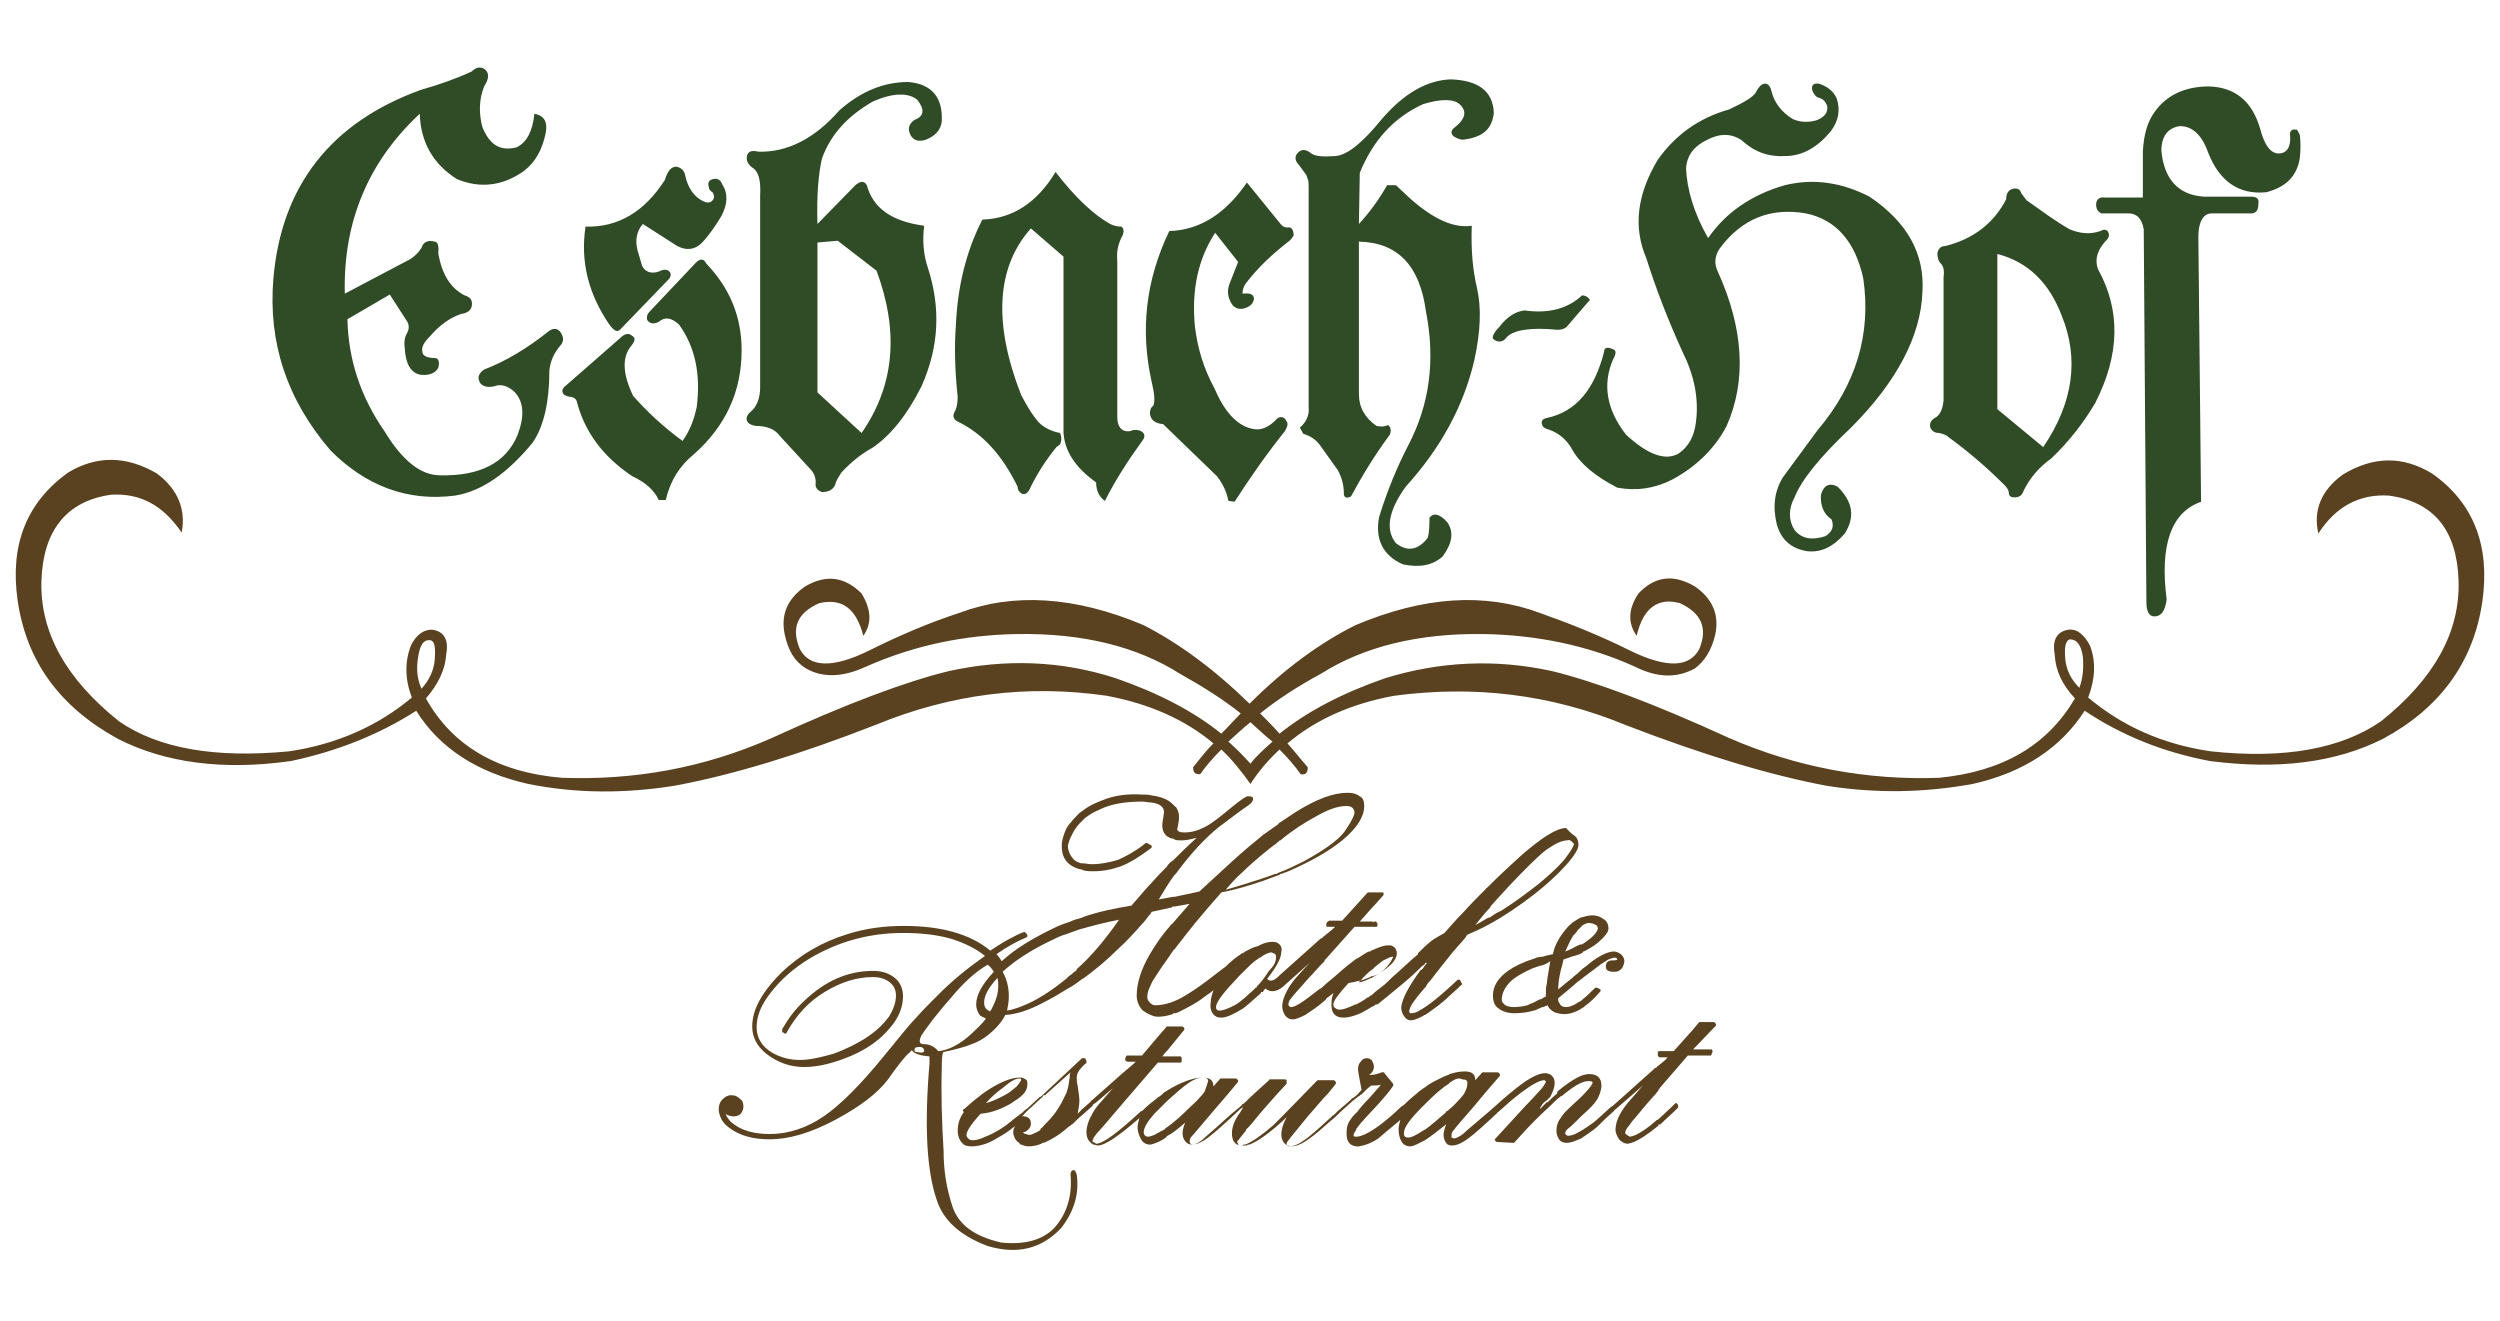
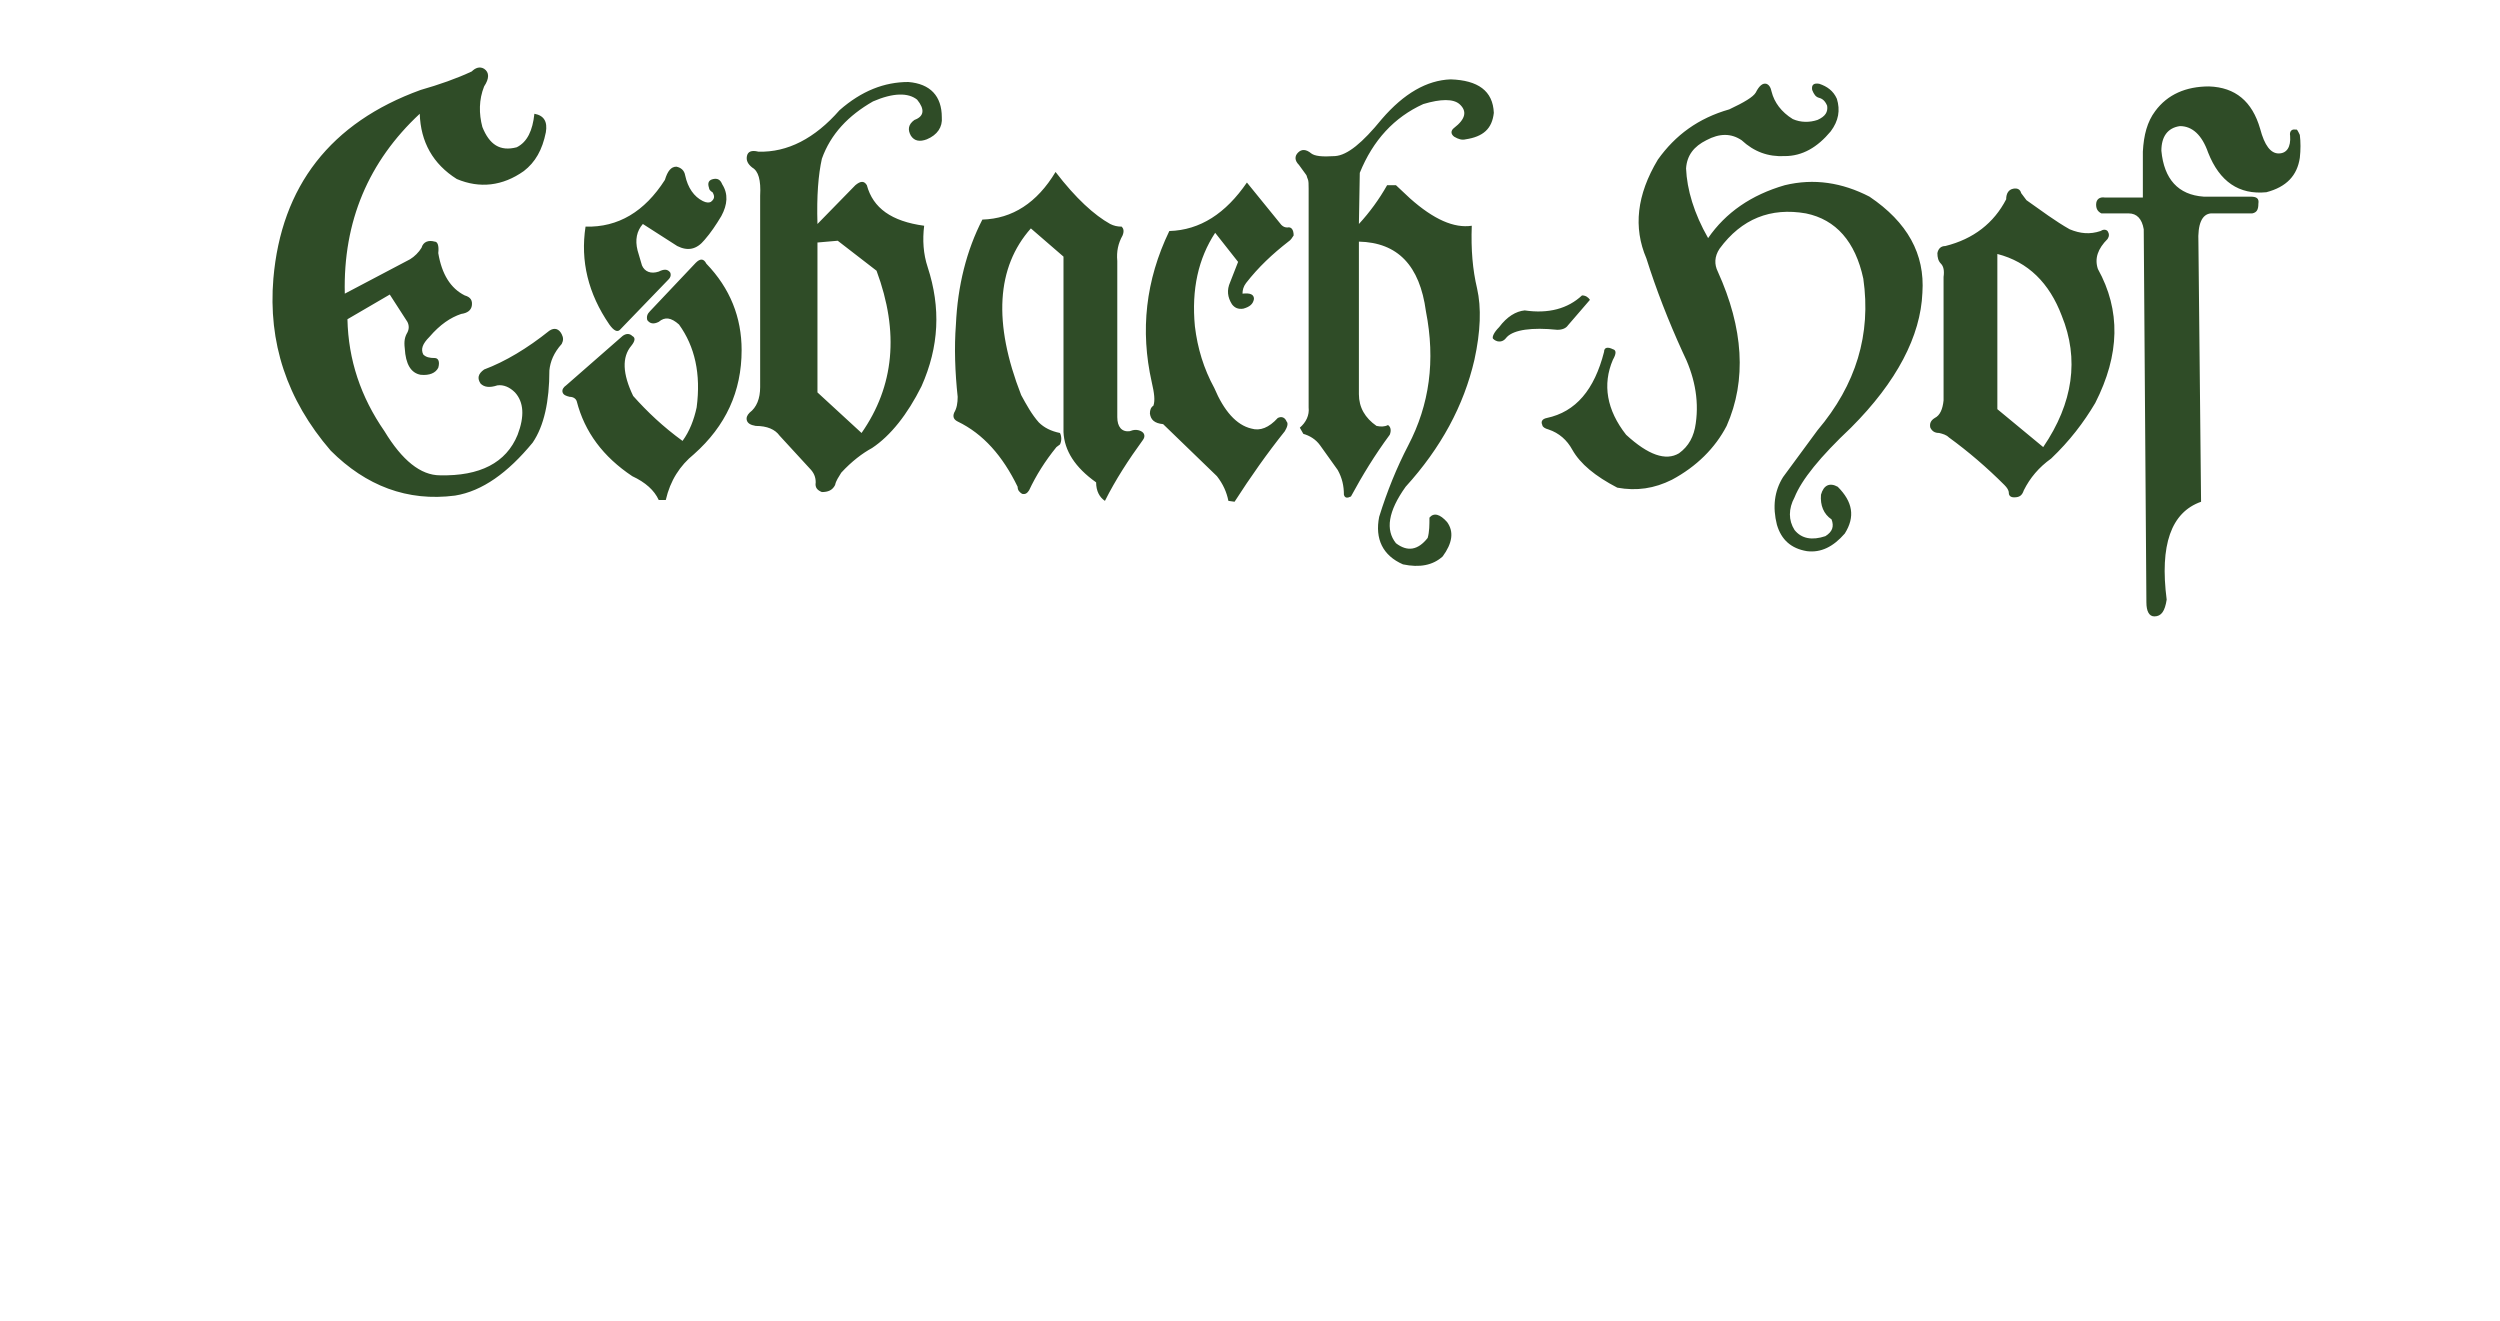
<svg xmlns="http://www.w3.org/2000/svg" version="1.1" id="Ebene_1" x="0px" y="0px" viewBox="0 0 283.5 149.8" style="enable-background:new 0 0 283.5 149.8;" xml:space="preserve">
  <style type="text/css">
	.st0{fill-rule:evenodd;clip-rule:evenodd;fill:#5A411F;}
	.st1{fill-rule:evenodd;clip-rule:evenodd;fill:#2F4C27;}
</style>
  <g>
-     <path class="st0" d="M270.9,56.2c-3.3-0.2-6,1.2-8,4.3c-0.6-2.6,0.3-4.9,2.8-6.7c3.5-2.1,6.8-2.1,10.1-0.1   c4.7,3.3,6.6,8.2,5.7,14.5c-1,6.9-4.8,12.1-11.3,15.6c-5.4,2.7-11.9,3.5-19.6,2.5c-5.3-1-10-2.9-14.2-5.7c-2.7,4.2-6.9,7-12.7,8.3   c-5.5,1-11,1.1-16.6,0.2c-6.4-1.2-14-3.5-22.8-6.9c-8.5-3.5-17.2-4.5-26.2-3.3c-4.9,0.9-8.9,2.7-12.1,5.4c0.8,0.9,1.5,1.8,2.3,2.7   c0,0.6-0.2,0.9-0.8,0.8c-0.7-1-1.5-1.9-2.4-2.8c-1.3,1.2-2.4,2.5-3.3,3.9c-1-1.4-2.1-2.8-3.3-3.9c-0.9,0.9-1.7,1.8-2.4,2.8   c-0.6,0-0.8-0.2-0.8-0.8c0.8-1,1.5-1.9,2.3-2.7c-3.2-2.7-7.3-4.5-12.1-5.4c-9-1.3-17.7-0.2-26.2,3.3c-8.7,3.4-16.3,5.7-22.8,6.9   c-5.6,0.9-11.1,0.9-16.6-0.2c-5.8-1.3-10.1-4.1-12.7-8.3c-4.2,2.7-9,4.6-14.2,5.7c-7.7,1.1-14.3,0.2-19.6-2.5C6.8,80.2,3,75,2,68.1   C1.1,61.8,3,57,7.7,53.6c3.3-2,6.7-1.9,10.1,0.1c2.4,1.8,3.3,4.1,2.8,6.7c-2.1-3.1-4.7-4.5-8-4.3c-5,0.7-7.7,4-7.9,9.7   c-0.2,5.9,2.8,11.2,8.8,16c4.5,3.1,10.9,4.2,19.3,3.4c5.4-0.8,10.1-2.9,13.9-6.1c-0.8-2.1-0.8-4.1-0.1-5.9c0.6-1.2,1.4-1.8,2.4-1.8   c1.4,0.2,1.9,1.2,1.6,2.8c-0.1,1.7-0.9,3.4-2.3,5c3,5.4,8.2,8.4,15.4,9c8.2,0.3,16.1-1.1,23.8-4.5c8.5-3.9,15.2-6.4,20.1-7.6   c6.4-1.4,12.7-1.2,18.9,0.8c4.9,1.7,8.9,3.8,12,6.3c0.8-0.8,1.5-1.6,2.2-2.3c-2-1.6-4.4-3.1-6.9-4.5c-4.9-3.1-11-4.6-18.4-4.5   c-6.1,0.1-11.8,1.3-17.2,3.7c-2.6,1.2-4.9,1.3-6.8,0.2C90.1,75,89.4,73.8,89,72c-0.5-2.3,0.3-4.1,2.3-5.5c2.4-1.4,4.5-1.1,6.4,0.8   c1.1,1.8,1.2,3.4,0.2,4.8c-0.8-3.1-2.4-4.3-5-3.7c-2.5,1.1-3.2,2.8-2.2,5.2c1.1,2.1,3.7,2.2,7.8,0.2c3.4-1.7,6.9-3.2,10.3-4.3   c6.1-2.3,13.1-1.9,20.9,1.4c3.9,2,7.9,4.9,12,8.9c4-4,8-6.9,12-8.9c7.8-3.3,14.7-3.7,20.9-1.4c3.4,1.2,6.9,2.6,10.3,4.3   c4.1,2,6.7,1.9,7.8-0.2c1-2.4,0.2-4.1-2.2-5.2c-2.5-0.7-4.2,0.6-4.9,3.7c-1-1.4-1-3,0.2-4.8c1.9-2,4-2.2,6.4-0.8   c2,1.4,2.8,3.2,2.3,5.5c-0.4,1.7-1.2,3-2.3,3.8c-2,1.1-4.2,1.1-6.8-0.2c-5.3-2.4-11.1-3.6-17.2-3.7c-7.3-0.1-13.5,1.4-18.4,4.5   c-2.6,1.4-4.9,2.9-6.9,4.5c0.7,0.7,1.5,1.5,2.2,2.3c3.1-2.5,7.1-4.6,12-6.3c6.2-1.9,12.5-2.2,18.9-0.8c4.9,1.2,11.6,3.7,20.1,7.6   c7.6,3.3,15.6,4.8,23.8,4.5c7.2-0.7,12.3-3.7,15.4-9c-1.5-1.6-2.2-3.2-2.3-5c-0.3-1.7,0.3-2.6,1.6-2.8c0.9-0.1,1.7,0.5,2.4,1.8   c0.7,1.8,0.6,3.8-0.2,5.9c3.8,3.2,8.4,5.3,13.9,6.1c8.4,0.9,14.8-0.3,19.3-3.4c6-4.8,9-10.1,8.8-16C278.6,60.1,276,56.9,270.9,56.2   z M234.2,74.7c0.1,1.2,0.6,2.3,1.6,3.3c0.4-1.1,0.5-2.2,0.4-3.5c-0.2-1.4-0.7-2-1.5-2C234.2,72.7,234.1,73.4,234.2,74.7z    M141.8,81.9c-0.9,0.7-1.7,1.5-2.5,2.2c0.9,0.8,1.7,1.6,2.5,2.5c0.7-0.9,1.6-1.7,2.5-2.5C143.4,83.4,142.6,82.6,141.8,81.9z    M48.8,72.6c-0.8-0.1-1.2,0.6-1.4,2c-0.2,1.3-0.1,2.4,0.4,3.5c0.9-1,1.4-2.1,1.5-3.3C49.4,73.4,49.3,72.7,48.8,72.6z" />
    <path class="st1" d="M260.8,15.3c0.1,0.8,0.1,1.7,0,2.6c-0.3,2-1.5,3.3-3.8,3.9c-3.1,0.3-5.3-1.2-6.6-4.5c-0.7-2-1.8-3-3.2-3   c-1.4,0.2-2.1,1.2-2.1,2.8c0.3,3.2,1.9,5,4.8,5.2h5.3c0.7,0,1,0.2,0.9,0.8c0,0.7-0.2,1-0.7,1.1h-4.7c-1,0.1-1.5,1.2-1.4,3.3   l0.3,29.4c-3.4,1.2-4.7,4.9-3.9,11.1c-0.2,1.3-0.6,1.9-1.4,1.9c-0.6,0-0.9-0.6-0.9-1.6L243.1,26c-0.2-1.2-0.8-1.8-1.7-1.8l-3.1,0   c-0.4-0.2-0.6-0.5-0.6-1c0-0.6,0.4-0.9,1-0.8h4.3l0-5.2c0.1-1.9,0.5-3.4,1.4-4.6c1.4-1.9,3.5-2.8,6.1-2.8c3,0.1,4.9,1.7,5.8,4.8   c0.5,1.9,1.2,2.8,2.1,2.8c0.9,0,1.4-0.7,1.3-2c-0.1-0.5,0.2-0.8,0.6-0.7C260.5,14.6,260.6,14.9,260.8,15.3z M234.7,26   c1.2,0.5,2.3,0.6,3.5,0.2c0.3-0.2,0.6-0.2,0.8,0c0.2,0.3,0.2,0.6,0,0.9c-1.1,1.1-1.5,2.2-1.1,3.4c2.6,4.7,2.5,9.7-0.3,15.2   c-1.3,2.2-2.9,4.3-5,6.3c-1.4,1-2.4,2.2-3.1,3.6c-0.2,0.6-0.5,0.8-1.1,0.8c-0.4,0-0.6-0.2-0.6-0.5c0-0.3-0.2-0.6-0.5-0.9   c-2-2-4.1-3.8-6.3-5.4c-0.3-0.3-0.7-0.4-1.1-0.5c-0.5,0-0.8-0.2-1-0.6c-0.1-0.4,0-0.8,0.5-1.1c0.6-0.3,0.9-1,1-2V31.4   c0.1-0.7,0-1.2-0.3-1.5c-0.3-0.3-0.4-0.7-0.4-1.2c0.1-0.5,0.4-0.8,0.9-0.8c3.2-0.8,5.5-2.6,6.9-5.3c0-0.7,0.3-1.1,0.8-1.2   c0.5-0.1,0.8,0.1,0.9,0.5l0.6,0.8C231.5,23.9,233.1,25.1,234.7,26z M226.5,28.8v17.6l5.2,4.3c3.4-5,4.1-10,2.1-14.9   C232.4,32.1,230,29.7,226.5,28.8z M207.2,12c-0.2-0.5-0.5-0.8-0.9-0.9c-0.4-0.1-0.6-0.4-0.8-0.9c-0.1-0.6,0.2-0.8,0.8-0.7   c0.9,0.3,1.6,0.8,2,1.7c0.4,1.3,0.2,2.5-0.7,3.7c-1.5,1.8-3.2,2.8-5.2,2.8c-1.9,0.1-3.5-0.5-4.9-1.8c-1.2-0.8-2.5-0.8-4,0   c-1.4,0.7-2.2,1.7-2.3,3.2c0.1,2.4,0.9,5.1,2.5,7.9c2-2.9,4.9-4.9,8.7-6c3.3-0.8,6.5-0.3,9.6,1.3c4.3,2.9,6.3,6.5,6,10.9   c-0.2,4.9-2.9,10.1-8.1,15.3c-3.5,3.3-5.6,5.9-6.4,7.9c-0.7,1.3-0.7,2.6,0,3.7c0.8,1,2,1.2,3.5,0.7c0.8-0.5,1-1.1,0.7-1.9   c-0.9-0.6-1.3-1.6-1.2-2.8c0.3-1.1,1-1.4,1.9-0.9c1.7,1.7,2,3.4,0.8,5.3c-1.3,1.5-2.7,2.2-4.3,2c-1.8-0.3-2.9-1.3-3.4-3   c-0.5-2-0.3-3.8,0.7-5.4l3.9-5.3c4.4-5.2,6.1-10.9,5.2-17.2c-0.9-4.2-3.1-6.7-6.5-7.4c-4-0.7-7.3,0.6-9.8,4   c-0.6,0.9-0.6,1.8-0.2,2.6c2.9,6.4,3.3,12.3,1,17.5c-1.3,2.5-3.4,4.6-6.2,6.1c-2,1-4,1.3-6.2,0.9c-2.5-1.3-4.2-2.7-5.1-4.3   c-0.6-1.1-1.5-1.9-2.7-2.3c-0.4-0.1-0.7-0.3-0.7-0.5c-0.2-0.4,0-0.7,0.5-0.8c3.3-0.7,5.4-3.2,6.5-7.5c0-0.5,0.4-0.6,1-0.3   c0.4,0.1,0.4,0.5,0,1.2c-1.2,2.8-0.7,5.7,1.5,8.5c2.5,2.3,4.5,3,6,2.1c1.1-0.8,1.7-1.9,1.9-3.4c0.4-2.8-0.2-5.5-1.5-8.1   c-1.6-3.5-3-7.1-4.1-10.6c-1.5-3.5-1.1-7.2,1.3-11.2c2-2.8,4.6-4.7,8.1-5.7c1.7-0.8,2.7-1.4,3-1.9c0.4-0.8,0.8-1.1,1.2-1   c0.3,0.1,0.5,0.4,0.6,0.9c0.3,1.2,1.1,2.3,2.4,3.1c0.9,0.4,1.9,0.4,2.8,0.1C207,13.2,207.3,12.7,207.2,12z M169.4,12.8   c-0.2,1.8-1.2,2.7-3.2,3c-0.4,0.1-0.8,0-1.3-0.3c-0.4-0.3-0.4-0.7,0-1c1.3-1,1.5-1.9,0.6-2.7c-0.7-0.6-2.1-0.6-4.1,0   c-3.3,1.5-5.7,4.1-7.2,7.8l-0.1,5.8c1.2-1.3,2.3-2.8,3.2-4.4l1,0l1.6,1.5c2.7,2.4,5,3.4,7,3.1c-0.1,2.7,0.1,5,0.6,7.1   c0.5,2.2,0.4,4.9-0.3,8.1c-1.2,5.2-3.8,10-7.8,14.4c-2,2.8-2.3,4.9-1.1,6.4c1.3,1,2.5,0.8,3.6-0.6c0.2-0.7,0.2-1.5,0.2-2.3   c0.5-0.6,1.2-0.4,2,0.5c0.8,1.1,0.6,2.4-0.5,3.9c-1.1,1-2.6,1.3-4.5,0.9c-2.3-1-3.2-2.9-2.7-5.4c0.9-2.9,2-5.6,3.3-8.1   c2.4-4.6,3.1-9.6,2-15.2c-0.7-5.2-3.2-7.8-7.6-7.9l0,17.3c0,1.5,0.7,2.7,2,3.6c0.5,0.1,0.9,0.1,1.3-0.1c0.3,0.2,0.4,0.6,0.2,1.1   c-1.7,2.3-3.1,4.6-4.4,7c-0.4,0.2-0.7,0.2-0.8-0.2c0-1-0.2-1.9-0.7-2.8l-2-2.8c-0.5-0.7-1.2-1.1-1.9-1.3l-0.4-0.7   c0.7-0.6,1.1-1.4,1-2.3V21.4c0-0.5,0-0.9-0.1-1.1c-0.1-0.2-0.1-0.4-0.2-0.5l-0.8-1.1c-0.5-0.5-0.5-1-0.1-1.4   c0.4-0.4,0.9-0.4,1.5,0.1c0.4,0.3,1.2,0.4,2.7,0.3c1.4-0.1,3.1-1.5,5.3-4.2c2.5-2.9,5.1-4.4,7.8-4.5   C167.6,9.1,169.3,10.3,169.4,12.8z M172.9,35.2c2.7,0.4,4.9-0.2,6.5-1.7c0.4,0,0.7,0.2,0.9,0.5l-2.5,2.9c-0.2,0.3-0.6,0.5-1.2,0.5   c-2.9-0.3-4.9,0-5.7,0.8c-0.3,0.4-0.6,0.6-1.1,0.5c-0.3-0.1-0.4-0.2-0.5-0.3c-0.1-0.2,0.1-0.7,0.7-1.3   C170.9,35.9,171.9,35.3,172.9,35.2z M127.3,26.7c-0.5,0.9-0.7,1.8-0.6,2.9v17.7c0,1.1,0.5,1.7,1.4,1.6c0.5-0.2,0.9-0.2,1.3,0   c0.4,0.2,0.5,0.6,0.2,1c-1.6,2.2-3.1,4.5-4.3,6.9c-0.6-0.4-1-1.1-1-2.1c-2.4-1.7-3.6-3.6-3.7-5.7V29.1l-3.7-3.2   c-3.9,4.4-4.3,10.7-1.1,18.9c0.6,1.1,1.2,2.2,2,3.1c0.6,0.6,1.4,1,2.4,1.2c0.2,0.4,0.2,0.9,0,1.3l-0.4,0.3   c-1.3,1.6-2.3,3.2-3.1,4.9c-0.2,0.3-0.4,0.5-0.8,0.4c-0.3-0.2-0.5-0.4-0.5-0.8c-1.7-3.5-3.9-6-6.8-7.4c-0.4-0.2-0.6-0.5-0.4-1   c0.3-0.5,0.4-1.1,0.4-1.8c-0.3-2.8-0.4-5.6-0.2-8.2c0.2-4.4,1.2-8.4,3-11.9c3.4-0.1,6.2-1.9,8.3-5.4c2.3,3,4.4,4.9,6.2,5.9   c0.4,0.2,0.8,0.3,1.3,0.3C127.4,25.9,127.5,26.2,127.3,26.7z M146.1,27.4c-1.8,1.4-3.4,2.9-4.8,4.7c-0.3,0.4-0.4,0.8-0.4,1.2   c0.9-0.1,1.3,0.1,1.3,0.6c-0.1,0.6-0.5,0.9-1.2,1.1c-0.6,0.1-1-0.1-1.3-0.5c-0.5-0.8-0.6-1.6-0.2-2.5l0.9-2.3l-2.6-3.3   c-1.9,2.9-2.7,6.4-2.3,10.6c0.3,2.5,1,4.8,2.2,7c1.1,2.6,2.5,4.2,4.2,4.6c1,0.3,2-0.1,3-1.2c0.4-0.2,0.8-0.1,1,0.4   c0.2,0.2,0.1,0.6-0.2,1.1c-2,2.5-3.9,5.2-5.7,8l-0.7-0.1c-0.2-1-0.6-1.9-1.3-2.8l-6.1-5.9c-1-0.1-1.4-0.5-1.5-1.2   c0-0.4,0.1-0.7,0.4-0.9c0.2-0.6,0.1-1.4-0.2-2.7c-1.3-5.8-0.7-11.5,2-17.1c3.5-0.1,6.4-2,8.8-5.5l3.9,4.8c0.2,0.2,0.4,0.3,0.7,0.3   c0.4-0.1,0.7,0.2,0.7,0.9C146.5,27,146.4,27.2,146.1,27.4z M105.1,15.8c-0.8,0.3-1.4,0.2-1.8-0.4c-0.4-0.7-0.3-1.3,0.4-1.8   c1.1-0.4,1.2-1.2,0.3-2.3c-1-0.8-2.7-0.8-5,0.2c-2.8,1.6-4.8,3.7-5.8,6.5c-0.4,1.8-0.6,4.2-0.5,7.4L97,21c0.6-0.5,1-0.5,1.3,0   c0.7,2.6,2.8,4.1,6.5,4.6c-0.2,1.6-0.1,3.2,0.4,4.7c1.5,4.6,1.3,9-0.7,13.5c-1.6,3.2-3.5,5.6-5.6,7c-1.1,0.6-2.3,1.5-3.5,2.8   c-0.3,0.5-0.6,0.9-0.7,1.4c-0.3,0.6-0.8,0.8-1.5,0.8c-0.5-0.2-0.8-0.5-0.7-1.1c0-0.6-0.2-1.1-0.7-1.6l-3.4-3.7   c-0.5-0.7-1.4-1.1-2.7-1.1c-0.6-0.1-0.9-0.3-1-0.6c-0.1-0.3,0-0.6,0.3-0.9c0.8-0.6,1.2-1.6,1.2-2.9l0-21.7c0.1-1.8-0.2-2.8-0.9-3.2   c-0.5-0.4-0.7-0.8-0.6-1.3c0.1-0.5,0.5-0.7,1.3-0.5c3.3,0.1,6.4-1.5,9.2-4.7c2.5-2.2,5.1-3.2,7.8-3.2c2.5,0.2,3.8,1.6,3.8,4   C106.9,14.4,106.3,15.3,105.1,15.8z M80.6,22.9c0.4-0.3,0.5-0.6,0.2-1.1c-0.2-0.1-0.4-0.3-0.4-0.5c-0.2-0.6,0-0.9,0.5-1   c0.5-0.1,0.8,0.1,1,0.6c0.7,1.1,0.6,2.3-0.1,3.6c-0.6,1-1.2,1.9-1.9,2.7c-0.9,1.1-1.9,1.3-3.1,0.7l-3.9-2.5c-0.7,0.8-0.9,1.8-0.6,3   l0.5,1.7c0.3,0.7,1,1,1.9,0.7c0.6-0.3,1-0.3,1.3,0.1c0.1,0.2,0.1,0.5-0.2,0.8l-5.5,5.7c-0.3,0.3-0.7,0.1-1.2-0.6   c-2.4-3.5-3.3-7.2-2.7-11.1c3.7,0.1,6.7-1.7,9-5.3c0.3-1,0.7-1.5,1.3-1.5c0.5,0.1,0.9,0.4,1,1c0.3,1.4,1,2.4,2,2.9   C80.1,23,80.4,23,80.6,22.9z M84.1,39.7c0,4.7-1.8,8.6-5.4,11.8c-1.6,1.3-2.7,3-3.2,5.2l-0.8,0c-0.5-1.1-1.5-2-3-2.7   c-3.3-2.2-5.4-5-6.3-8.5c-0.1-0.3-0.4-0.5-0.8-0.5c-0.4-0.1-0.7-0.2-0.8-0.5c-0.1-0.3,0.1-0.6,0.4-0.8l6.4-5.6   c0.4-0.3,0.8-0.3,1.1,0c0.4,0.2,0.3,0.6-0.1,1.1c-1.1,1.3-1,3.2,0.2,5.7c1.6,1.8,3.4,3.5,5.6,5.1c0.8-1.1,1.3-2.4,1.6-3.8   c0.5-3.8-0.2-6.9-2-9.4c-0.9-0.8-1.6-0.9-2.3-0.3c-0.6,0.3-1,0.2-1.3-0.2c-0.1-0.4,0-0.7,0.3-1l5.2-5.5c0.5-0.5,0.9-0.5,1.2,0.1   C82.8,32.7,84.1,36,84.1,39.7z M95,27.3l-2.3,0.2v17l5,4.6c3.7-5.3,4.3-11.4,1.7-18.4L95,27.3z M60.6,12.9c1.1,0.2,1.5,0.9,1.3,2.1   c-0.4,2-1.2,3.4-2.5,4.4c-2.4,1.7-5,2-7.6,0.9c-2.7-1.7-4.1-4.2-4.2-7.4c-5.8,5.4-8.7,12.2-8.5,20.4l7.4-3.9c0.5-0.3,1-0.8,1.3-1.3   c0.2-0.7,0.8-0.9,1.5-0.7c0.3,0,0.5,0.4,0.4,1.3c0.4,2.4,1.4,4,3,4.8c0.7,0.2,0.9,0.6,0.8,1.2c-0.1,0.5-0.5,0.8-1.2,0.9   c-1.2,0.4-2.4,1.2-3.6,2.6c-0.8,0.8-1,1.4-0.7,2c0.3,0.3,0.7,0.4,1.3,0.4c0.4,0,0.6,0.4,0.4,1.1c-0.3,0.6-1,0.9-2,0.8   c-1.1-0.2-1.7-1.2-1.8-3c-0.1-0.8,0-1.3,0.3-1.8c0.2-0.4,0.2-0.8,0-1.2l-2-3.1l-4.8,2.8c0.1,4.6,1.5,8.8,4.2,12.7   c2,3.3,4.1,5,6.3,5c4.5,0.1,7.5-1.4,8.8-4.6c0.8-2.1,0.7-3.7-0.3-4.8c-0.6-0.6-1.3-0.9-2-0.8c-0.9,0.3-1.5,0.2-1.9-0.2   c-0.4-0.6-0.3-1.1,0.4-1.6c2.4-0.9,4.9-2.4,7.4-4.4c0.6-0.4,1.1-0.2,1.4,0.4c0.2,0.4,0.2,0.7,0,1.1C62.8,40,62.4,41,62.3,42   c0,3.5-0.6,6.3-1.9,8.2c-2.8,3.4-5.7,5.5-8.8,6c-5.4,0.7-10.1-1.1-14.1-5.1c-5-5.8-7.1-12.3-6.5-19.5c0.9-10.5,6.5-17.7,16.7-21.4   c2.1-0.6,4.1-1.3,5.8-2.1c0.4-0.4,0.9-0.6,1.4-0.3c0.6,0.4,0.6,1.1,0,2c-0.6,1.5-0.6,3.1-0.2,4.6c0.8,2,2,2.8,3.9,2.3   C59.8,16.1,60.4,14.8,60.6,12.9z" />
-     <path class="st0" d="M104,119.3c0.5,0.1,0.7,0.1,0.8-0.1c0-0.4-0.3-0.6-1-0.4C103.6,119.1,103.7,119.3,104,119.3z M107.8,113.2   c-0.9,1-1.5,1.8-2,2.4c-0.2,0.3-0.7,0.9-1.3,1.8c-0.3,0.6-0.3,1,0.2,1c0.7,0,1.3,0.3,1.7,0.8c1.2-0.1,2.5-0.8,3.8-2   c0.6-0.6,1.2-1.1,1.6-1.7c-0.2-0.1-0.4-0.2-0.6-0.3c-0.3-0.3-0.5-0.8-0.5-1.3c0-1.1,0.7-2.3,2-3.7c-0.2-0.3-0.4-0.6-0.7-0.8   C110.6,110.2,109.2,111.5,107.8,113.2z M141,125.1C141,125.1,141,125.1,141,125.1C141,125.1,141,125,141,125.1   C141,125,141,125.1,141,125.1z M137,122.6c0-0.3-0.2-0.4-0.6-0.4c-0.5,0-1,0.2-1.6,0.6c-0.6,0.4-1.4,1.1-2.5,2.1   c0,0-0.1,0.1-0.1,0.1c0,0-0.1,0.1-0.1,0.1c-0.4,0.4-0.8,0.8-1.2,1.2c-0.8,0.9-1.2,1.6-1.2,2.1c0,0.3,0.2,0.5,0.5,0.5   c0.2,0,0.4-0.1,0.7-0.2c0.2-0.1,0.5-0.3,0.9-0.5c0,0,0.1,0,0.1,0c0,0,0-0.1,0.1-0.1c0,0,0.1,0,0.1-0.1v0c0.9-0.6,1.9-1.5,2.9-2.5   c0.8-0.7,1.3-1.3,1.6-1.7C136.8,123.3,136.9,122.9,137,122.6z M144.7,108.6c0-0.2,0-0.3-0.1-0.4c-0.1-0.1-0.2-0.1-0.4-0.2   c-0.3,0-0.8,0.2-1.3,0.6c0,0-0.1,0-0.1,0c0,0,0,0.1-0.1,0.1c-0.5,0.3-1,0.8-1.6,1.4c-0.2,0.2-0.4,0.4-0.6,0.6   c-1.7,1.8-2.6,2.9-2.6,3.5c0,0.1,0,0.2,0.1,0.3c0.1,0.1,0.2,0.1,0.3,0.1c0.4,0,0.9-0.2,1.7-0.6c0.4-0.2,0.7-0.5,1.1-0.8   c0.3-0.3,0.7-0.6,1-0.9c0.1-0.1,0.2-0.2,0.3-0.3c0,0,0.1,0,0.1,0c0,0,0-0.1,0-0.1c0.6-0.6,1-1.2,1.4-1.8   C144.4,109.6,144.7,109.1,144.7,108.6z M115.8,122.4c0-0.1-0.1-0.1-0.2-0.1c-0.4,0-1,0.3-1.8,1c-0.7,0.5-1.4,1.1-2,1.8   c0.7-0.2,1.4-0.5,2.3-1c0.4-0.2,0.8-0.6,1.2-0.9v0C115.6,122.8,115.8,122.6,115.8,122.4z M121.3,122.2c0-0.2,0-0.4,0.1-0.6   l-2.9,2.6c-0.1,0-0.1,0-0.2,0c0,0.1,0,0.1-0.1,0.2l-1.3,1.2c-0.4,0.3-0.7,0.7-1,1c0.1,0,0.2-0.1,0.2,0c0.5,0,0.8,0.3,0.8,0.8   c0,0.3-0.1,0.5-0.3,0.7h0c-0.2,0.2-0.4,0.3-0.6,0.3c0.1,0.1,0.2,0.2,0.3,0.2c0.1,0,0.3,0.1,0.4,0.1c0.1,0,0.2,0,0.4-0.1   c0.2-0.1,0.5-0.2,0.8-0.4c0,0,0.1-0.1,0.1-0.1c0,0,0-0.1,0-0.1c0.2-0.1,0.3-0.3,0.5-0.5c0.1-0.1,0.2-0.2,0.3-0.3h0   c0.9-0.9,1.5-1.9,2-3C121.1,123.7,121.2,122.9,121.3,122.2z M113.2,111.8c0-0.3,0-0.6-0.1-0.9c-1,1.1-1.5,2-1.5,2.8   c0,0.5,0.2,0.8,0.7,1c0-0.1,0.1-0.2,0.1-0.2C113,113.4,113.2,112.6,113.2,111.8z M122.5,105.4c0,0-0.1,0-0.1,0   c-0.5,0.2-0.9,0.3-1.4,0.5c-0.7,0.2-1.3,0.5-1.9,0.8v0c-2.3,1.1-4.1,2.3-5.4,3.5c0.5,0.9,0.7,1.8,0.7,2.8c0,0.6-0.1,1.1-0.2,1.6   c0.7-0.1,1.5-0.4,2.4-0.8c1.3-0.6,2.7-1.5,4.3-2.8c0.2-0.2,0.4-0.4,0.6-0.5c0.2-0.2,0.3-0.3,0.5-0.4c0,0,0.1-0.1,0.1-0.1   c0,0,0-0.1,0-0.1c1.6-1.4,3.2-3.3,4.8-5.6c-1.6,0.3-3.1,0.7-4.5,1.1C122.6,105.4,122.5,105.4,122.5,105.4z M174.8,109.5   C174.8,109.5,174.8,109.5,174.8,109.5c-0.1,0-0.1,0-0.1,0c-0.3,0.1-0.6,0.2-0.9,0.3c-1.1,0.5-2,1-2.5,1.5c-0.7,0.7-1,1.4-1,2.1v0   c0,0.2,0.1,0.3,0.3,0.5c0.2,0.2,0.6,0.3,1.1,0.3c0.6,0,1.1-0.1,1.5-0.2c0.2-0.1,0.4-0.2,0.7-0.3c0.2-0.1,0.5-0.3,0.8-0.4   c0,0,0.1,0,0.1,0c0,0,0,0,0,0c0.1-0.1,0.3-0.2,0.5-0.3c0-0.6,0-1.1,0.1-1.4c0.1-1,0.3-1.9,0.4-2.6   C175.4,109.3,175.1,109.4,174.8,109.5z M164.5,122.7c0,0-0.1,0.1-0.1,0.1c0,0-0.1,0-0.1,0.1c-0.7,0.4-1.6,1.2-2.7,2.3   c-0.1,0.1-0.1,0.1-0.2,0.2c-1.4,1.4-2.2,2.4-2.2,3.1c0,0.3,0.1,0.5,0.5,0.5c0.4,0,0.9-0.3,1.7-0.8c0,0,0.1-0.1,0.2-0.1   c0.7-0.5,1.5-1.2,2.3-1.9c0,0,0.1-0.1,0.1-0.1c0-0.1,0-0.1,0.1-0.1c0.2-0.1,0.3-0.3,0.5-0.4c0.7-0.7,1.3-1.3,1.5-1.7   c0.2-0.4,0.3-0.7,0.3-1.1c0-0.3-0.2-0.4-0.6-0.4C165.5,122.2,165.1,122.3,164.5,122.7z M154,121.2c0-0.3,0.1-0.6,0.3-0.8   c0.2-0.3,0.4-0.4,0.7-0.4c0.2,0,0.5,0.1,0.6,0.3c0.1,0.2,0.2,0.4,0.2,0.7c0,0.2-0.1,0.5-0.3,0.7c-0.1,0.1-0.2,0.2-0.3,0.2   c0.1,0,0.1,0,0.2,0c0.4,0,0.8-0.1,1.3-0.3c0.1,0,0.1,0,0.2,0c0,0,0.1,0,0.1,0.1l0.9,1.1c0,0,0.1,0.1,0.1,0.2c0,0,0,0.1,0,0.1   c-0.3,0.5-0.9,1.2-1.7,2.1c-1.1,1.2-2,2.1-2.4,2.7c0,0,0,0-0.1,0.1c0,0,0,0.1,0,0.1c-0.2,0.3-0.3,0.5-0.3,0.6c0,0.1,0,0.2,0.2,0.2   c0,0,0,0,0.1,0c0,0,0.1,0,0.1,0c1-0.1,2.7-1.2,5-3.4v0l0.3-0.2c0.8-0.8,1.5-1.3,1.8-1.6v0c0.2-0.1,0.4-0.3,0.6-0.4   c0.6-0.5,1.3-0.8,2.1-1.2c0.2-0.1,0.3-0.1,0.5-0.2c0,0,0.1,0,0.1,0c0-0.1,0-0.1,0.1-0.1c0.6-0.2,1.2-0.3,1.7-0.3   c0.8,0,1.2,0.3,1.2,1l0.8-0.9c0,0,0.1,0,0.1,0c0,0,0.1,0,0.1,0h1.5c0.1,0,0.1,0,0.2,0.1c0,0,0.1,0.1,0.1,0.2c0,0.1,0,0.1-0.1,0.2   c-0.5,0.6-1.5,1.7-2.8,3.3v0c-1.3,1.5-2.1,2.4-2.3,2.7l0,0c-0.2,0.2-0.3,0.4-0.3,0.6c0,0.1,0,0.1,0,0.2c0,0,0,0.1,0,0.1   c0,0,0,0,0,0c0.1,0,0.2,0.1,0.3,0.1c0.2,0,0.6-0.2,1-0.5c0.4-0.4,1.4-1.2,2.9-2.5l0.8-0.7c0,0,0,0,0,0c1.2-1.1,2.2-1.9,3-2.5   c1.1-0.8,2-1.2,2.6-1.2c0.3,0,0.6,0.1,0.8,0.3c0.2,0.2,0.3,0.5,0.3,0.8c0,0.5-0.2,1-0.5,1.6c-0.2,0.2-0.4,0.4-0.7,0.6   c-0.2,0.2-0.3,0.4-0.5,0.7h0.1v-0.1l0,0.1c0.2-0.2,0.5-0.5,0.7-0.7c0,0,0.1,0,0.1,0c0.4-0.4,0.7-0.7,1.1-1c0,0-0.1-0.1,0-0.1   c0-0.1,0-0.1,0.1-0.2c1.6-1.3,2.7-1.9,3.5-1.9c0.9,0,1.4,0.4,1.4,1.3c0,0.5-0.2,1.1-0.5,1.6c-0.3,0.5-0.9,1.1-1.7,1.8   c-0.8,0.8-1.3,1.3-1.6,1.5v0c-0.2,0.2-0.3,0.3-0.3,0.5c0,0.1,0,0.1,0.1,0.2c0.1,0,0.1,0.1,0.2,0.1c0.3,0,0.7-0.1,1.2-0.4   c0.6-0.3,1.1-0.7,1.7-1.1c0.4-0.3,1-0.9,1.9-1.7v0l0.3-0.2c0,0,0,0,0,0l4.7-4.2c0-0.1,0.1-0.1,0.2-0.1c0,0,0.1-0.1,0.1-0.1   c0-0.1,0-0.1,0.1-0.1c0.5-0.4,0.9-0.7,1.1-1h-0.9c-0.1,0-0.1,0-0.1-0.1c-0.1,0-0.1-0.1-0.1-0.1c0-0.1,0-0.1,0-0.2l0-0.2   c0,0,0.1-0.1,0.1-0.1c0,0,0.1,0,0.1,0h1.6l1.7-1.9c0,0,0.1-0.1,0.1-0.1c0-0.1,0-0.1,0.1-0.1l1-1.2c0,0,0,0,0.1,0c0,0,0,0,0.1,0h1.4   c0.1,0,0.1,0,0.2,0.1c0,0,0.1,0.1,0.1,0.2c0,0.1,0,0.1-0.1,0.2L192,119h1.9c0.1,0,0.1,0,0.2,0c0,0,0.1,0.1,0.1,0.2c0,0,0,0.1,0,0.1   l-0.1,0.2c0,0.1,0,0.1-0.1,0.2c0,0-0.1,0-0.1,0h-2c0,0-0.1,0-0.1,0c0,0-0.1,0-0.1,0h-0.3l-3.2,3.7c0,0,0,0.1-0.1,0.1   c0,0,0,0.1,0,0.1l-0.3,0.4c-1.1,1.2-1.9,2.2-2.4,2.8c-0.4,0.4-0.6,0.8-0.7,0.9c-0.3,0.3-0.4,0.6-0.4,0.8c0,0.1,0.1,0.1,0.2,0.2   c0.1,0.1,0.2,0.1,0.3,0.2c0.2,0,0.4-0.1,0.7-0.2c0.6-0.3,1.4-0.8,2.4-1.7c0,0,0.1,0,0.1,0c0,0,0-0.1,0.1-0.1c0.5-0.5,1.1-1,1.8-1.7   l0,0c0,0,0.1-0.1,0.1-0.1c0,0,0.1,0,0.1,0c0,0,0.1,0,0.1,0.1l0.1,0.1c0,0.1,0,0.1,0,0.2c0,0.1,0,0.1-0.1,0.2   c-0.7,0.7-1.3,1.2-1.9,1.8c0,0-0.1,0-0.2,0c0,0,0,0.1-0.1,0.2c-1.1,0.9-2,1.5-2.7,1.8c-0.3,0.1-0.6,0.2-0.7,0.2   c-0.4,0-0.7-0.2-1-0.5c-0.2-0.3-0.4-0.7-0.4-1.1c0-1,0.6-2.2,1.8-3.5l1.3-1.5l-3.1,2.7c0,0-0.1,0-0.1,0.1c-0.1,0.1-0.1,0.1-0.2,0.2   c-0.8,0.7-1.4,1.3-1.8,1.7h0c-0.6,0.5-1.2,0.9-1.8,1.3c-0.7,0.3-1.2,0.5-1.6,0.5c-0.4,0-0.7-0.1-0.9-0.4c-0.2-0.3-0.3-0.6-0.3-1   c0-0.4,0.1-0.9,0.4-1.3v0c0.2-0.3,0.4-0.6,0.6-0.8c0.2-0.2,0.8-0.8,1.8-1.7c0.8-0.8,1.2-1.3,1.3-1.6c0-0.2-0.2-0.2-0.5-0.2   c-0.7,0-1.7,0.6-3,1.7c0,0-0.1,0-0.1,0c0,0-0.1,0.1-0.1,0.1c-0.4,0.3-0.7,0.6-1.1,1c-1.2,1.1-2.3,2.2-3.2,3.2   c-0.3,0.3-0.6,0.7-0.9,1c0,0,0,0-0.1,0c0,0-0.1,0-0.1,0l-1.7-0.1c-0.1,0-0.1,0-0.2-0.1c0,0-0.1-0.1-0.1-0.1c0-0.1,0-0.1,0.1-0.2   l3.4-3.7v0c0.7-0.7,1.2-1.3,1.5-1.6c0.5-0.5,0.7-0.9,0.8-1.1c0-0.1-0.1-0.2-0.2-0.2c-0.5,0-1.4,0.5-2.6,1.4   c-0.8,0.6-1.6,1.3-2.6,2.2c0,0-0.1,0-0.1,0.1c-1.5,1.4-2.6,2.4-3.3,2.9c-0.8,0.6-1.4,0.8-1.8,0.8c-0.2,0-0.3,0-0.5-0.1   c-0.1,0-0.1-0.1-0.1-0.1h0c-0.1,0-0.1-0.1-0.1-0.1v0h0c-0.2-0.2-0.3-0.6-0.3-0.9c0-0.3,0.1-0.7,0.3-1.2c-1,0.8-1.8,1.4-2.4,1.8   c-0.8,0.4-1.3,0.7-1.7,0.7c-0.4,0-0.8-0.2-1-0.6c-0.2-0.4-0.3-0.8-0.3-1.4c0-0.3,0.1-0.6,0.2-1c-1.1,0.9-1.9,1.6-2.5,2.1   c-0.9,0.6-1.6,0.8-2.2,0.9c-0.1,0-0.1,0-0.1,0c-0.1,0-0.1,0-0.2,0c-0.8-0.1-1.1-0.6-1.1-1.5c0-0.6,0.1-1.1,0.5-1.6   c0.1-0.2,0.3-0.4,0.5-0.6c0,0,0-0.1,0.1-0.1c0,0,0.1-0.1,0.1-0.1c0.3-0.4,0.8-1,1.4-1.6c0.5-0.6,1-1.1,1.3-1.5   c-0.3,0.1-0.6,0.1-0.9,0.1c-0.1,0-0.2,0-0.2,0c-0.3,0.2-0.7,0.6-1.1,1c-0.1,0-0.1,0.1-0.2,0.1c0,0,0,0.1-0.1,0.1   c-0.1,0.1-0.3,0.2-0.4,0.3c-0.4,0.3-0.9,0.8-1.7,1.5l0,0c-0.4,0.4-0.7,0.7-1.1,1c-1,0.9-1.8,1.6-2.4,2c-0.8,0.6-1.5,0.9-2,0.9   c-0.3,0-0.6-0.1-0.9-0.4c-0.2-0.3-0.3-0.6-0.3-0.9c0-0.6,0.2-1.3,0.6-2c-1.8,1.7-3.2,2.7-4.2,3.1c-0.1,0-0.1,0-0.2,0   c0,0-0.1,0.1-0.1,0.1c-0.2,0-0.3,0-0.5,0c-0.1,0-0.2,0-0.3,0c-0.6-0.1-0.9-0.6-0.9-1.4c0-0.7,0.3-1.5,0.9-2.3   c0.1-0.2,0.2-0.3,0.3-0.5h0l0.1-0.2c-0.1,0.1-0.2,0.2-0.4,0.3v0l-0.2,0.2c0,0,0,0,0,0c-1.5,1.4-2.6,2.4-3.4,3   c-0.8,0.6-1.4,0.8-1.8,0.8c-0.3,0-0.6-0.1-0.8-0.4c-0.2-0.2-0.3-0.6-0.3-0.9c0-0.3,0.1-0.7,0.3-1.2c-0.8,0.7-1.4,1.2-2,1.5   c-0.1,0-0.1,0.1-0.1,0.1c0,0-0.1,0.1-0.1,0.1c-0.4,0.3-0.8,0.5-1.1,0.6c-0.3,0.1-0.5,0.2-0.7,0.2c-0.4,0-0.8-0.2-1-0.6   c-0.2-0.4-0.4-0.8-0.4-1.4c0-0.3,0.1-0.6,0.2-1c-2.3,2-3.9,3.1-4.7,3.1c-0.2,0-0.3-0.1-0.5-0.1c-0.1,0-0.1-0.1-0.1-0.1   c0,0-0.1,0-0.1,0c-0.1-0.1-0.2-0.2-0.2-0.2c-0.3-0.3-0.4-0.7-0.4-1.1c0-0.6,0.2-1.2,0.5-1.8c0,0,0.1-0.1,0.1-0.1c0-0.1,0-0.1,0-0.1   c0.3-0.5,0.6-1,1.1-1.5l1.3-1.5l-2,1.7c-0.1,0-0.1,0.1-0.2,0.1c0,0-0.1,0.1-0.1,0.2l-0.9,0.8c0,0,0,0-0.1,0.1   c-0.5,0.4-0.9,0.8-1.2,1.1c-0.4,0.3-0.7,0.5-0.9,0.7c-0.7,0.6-1.4,1-2,1.3c-0.2,0.1-0.4,0.2-0.5,0.2c-0.1,0-0.1,0-0.1,0   c0,0-0.1,0.1-0.1,0.1c-0.5,0.2-1,0.3-1.5,0.3c-0.3,0-0.5-0.1-0.8-0.2c-0.1,0-0.2-0.1-0.2-0.2h0c-0.1,0-0.1-0.1-0.2-0.1   c-0.3-0.3-0.5-0.7-0.5-1.1c0-0.3,0.1-0.5,0.2-0.7c-0.5,0.4-0.9,0.7-1.4,1c-0.7,0.4-1.3,0.8-1.9,1c-0.6,0.2-1.1,0.3-1.6,0.3   c-0.5,0-0.9-0.1-1.1-0.4v0c-0.3-0.3-0.5-0.8-0.5-1.4c0-0.7,0.2-1.4,0.7-2.1c0,0-0.1-0.1-0.1-0.1c0-0.1,0-0.1,0-0.1   c0-0.1,0-0.1,0.1-0.1c1.1-1,1.9-1.6,2.3-1.9c1.6-1.1,3-1.7,4-1.7c0.1,0,0.1,0,0.2,0c0.2,0,0.3,0.1,0.5,0.2c0.2,0.1,0.2,0.3,0.2,0.6   c0,0.4-0.2,0.9-0.7,1.3c-0.3,0.3-0.7,0.5-1.1,0.8l0,0c-1.2,0.7-2.3,1.1-3.5,1.2c-1.1,1.2-1.6,2-1.6,2.4c0,0.2,0.1,0.3,0.2,0.4   c0,0,0,0,0.1,0.1c0.1,0.1,0.3,0.1,0.5,0.1c0.3,0,0.6-0.1,0.9-0.2h0c0.2-0.1,0.4-0.2,0.7-0.3c0.7-0.3,1.4-0.7,2.1-1.2l0,0   c0.5-0.4,1.1-0.9,1.8-1.4c0.2-0.2,0.4-0.4,0.6-0.5l1.4-1.3c0,0,0.1,0,0.1,0c0,0,0-0.1,0.1-0.1l4.6-4.3c0,0,0.1,0,0.2,0   c0,0,0.1,0,0.1,0c0,0,0.1,0,0.1,0.1l0.1,0.2c0,0.1,0,0.1,0,0.2c0,0.1,0,0.1-0.1,0.1c-0.2,0.2-0.3,0.3-0.4,0.4   c-0.4,0.4-0.6,0.8-0.6,1.2c0,0.2,0,0.5,0.1,0.9c0.1,0.7,0.2,1.3,0.2,1.7c0,0.5-0.1,1-0.2,1.5c0.1-0.1,0.2-0.2,0.2-0.2v0l0.2-0.2   c0,0,0-0.1,0.1-0.1l0.9-0.8c0,0,0.1-0.1,0.1-0.1c0-0.1,0-0.1,0.1-0.1l3.5-3.1c0.7-0.6,1.2-1,1.5-1.3h-0.9c-0.1,0-0.1,0-0.2-0.1   c-0.1,0-0.1-0.1-0.1-0.1c0-0.1,0-0.1,0-0.2l0.1-0.2c0,0,0-0.1,0.1-0.1c0,0,0.1,0,0.1,0h1.6l2.2-2.6c0,0,0.1-0.1,0.1-0.1   c0,0,0-0.1,0.1-0.1l0.4-0.5c0,0,0.1,0,0.1,0c0,0,0.1,0,0.1,0h1.5c0.1,0,0.1,0,0.2,0.1c0.1,0,0.1,0.1,0.1,0.2c0,0.1,0,0.1-0.1,0.2   l-1.8,2.2c0,0-0.1,0.1-0.1,0.1c0,0-0.1,0.1-0.1,0.1l-0.4,0.5h0.3c0,0,0.1,0,0.1,0c0,0,0.1,0,0.1,0h1.5c0,0,0.1,0,0.1,0   c0,0,0.1,0.1,0.1,0.2c0,0,0,0.1,0,0.1l0,0.2c0,0.1,0,0.1-0.1,0.2c-0.1,0-0.1,0-0.2,0h-1.4c0,0-0.1,0-0.1,0c0,0-0.1,0-0.1,0h-0.8   l-3.7,4.3c-1.8,2.1-2.8,3.3-3.2,3.7c-0.1,0.1-0.2,0.3-0.3,0.4c0,0,0,0.1-0.1,0.1c0,0,0,0.1,0,0.1c0,0.1-0.1,0.1-0.1,0.2   c0,0,0,0.1,0,0.1c0,0,0,0,0,0.1c0,0,0,0,0.1,0c0.1,0.1,0.2,0.1,0.3,0.2c0.8,0,2.5-1.3,5.1-3.7l0.1,0c0.6-0.6,1.1-1,1.5-1.3   c0.2-0.1,0.3-0.3,0.4-0.3v0c0.1-0.1,0.3-0.2,0.4-0.3c0,0,0.1-0.1,0.1-0.1c0,0,0-0.1,0.1-0.1c0.6-0.4,1.3-0.8,2-1.1   c0.9-0.4,1.7-0.6,2.4-0.6c0.8,0,1.2,0.3,1.2,1l0.8-0.9c0,0,0,0,0.1,0c0,0,0.1,0,0.1,0h1.5c0.1,0,0.1,0,0.2,0.1c0,0,0.1,0.1,0.1,0.2   c0,0.1,0,0.1-0.1,0.2c-0.5,0.6-1.4,1.7-2.8,3.3v0c-1.3,1.5-2,2.4-2.3,2.7v0c-0.2,0.2-0.3,0.4-0.3,0.6c0,0.2,0.1,0.4,0.4,0.4   c0.2,0,0.6-0.2,1-0.5c0.4-0.4,1.4-1.2,2.8-2.5l0.8-0.7c0,0,0,0,0,0c0.2-0.1,0.3-0.3,0.5-0.4c0.2-0.2,0.4-0.3,0.5-0.5   c0,0,0.1,0,0.1,0c0,0,0-0.1,0.1-0.1c0.8-0.8,1.7-1.6,2.8-2.6c0-0.1,0.1-0.1,0.2-0.1h1.6c0.1,0,0.1,0,0.2,0.1c0,0,0,0.1,0,0.2   c0,0,0,0.1,0,0.2c-0.4,0.4-1.3,1.4-2.7,3l0,0l-1.5,1.8c-0.1,0.1-0.2,0.2-0.3,0.3c0,0-0.1,0.1-0.1,0.1c0,0,0,0.1,0,0.1   c-0.5,0.6-0.8,1-0.8,1c0,0,0,0,0,0c0,0,0,0.1-0.1,0.1c-0.1,0.1-0.1,0.2-0.1,0.2c0,0.1,0,0.1,0.1,0.2l0,0.1h0   c0.1,0.1,0.2,0.1,0.3,0.1c0.1,0,0.2,0,0.3-0.1c0,0,0.1,0,0.1,0c0,0,0,0,0.1,0c0.8-0.3,1.8-1,3.2-2.2c0.4-0.4,2.1-2.1,4.9-5   c0.1-0.1,0.1-0.1,0.2-0.1h1.7c0.1,0,0.1,0,0.2,0.1c0,0,0.1,0.1,0.1,0.2c0,0,0,0.1-0.1,0.2c-0.2,0.3-0.5,0.6-0.8,1   c-0.7,0.7-1.4,1.6-2.3,2.6c-1.2,1.5-1.9,2.3-2.1,2.6c-0.2,0.2-0.3,0.4-0.3,0.5c0,0.2,0.1,0.3,0.4,0.3c0.4,0,0.9-0.2,1.6-0.7   c0.6-0.4,1.5-1.2,2.7-2.3c0.2-0.2,0.4-0.3,0.5-0.5c0,0,0.1,0,0.1,0l0.5-0.5h0c0.7-0.6,1.3-1.1,1.7-1.5c0,0,0.1,0,0.1,0   c0,0,0-0.1,0.1-0.1c0.4-0.3,0.6-0.6,0.8-0.8C154.1,121.9,154,121.6,154,121.2z M158,108.5c0,0-0.1,0-0.1,0c-0.2,0-0.4,0.1-0.8,0.3   c-0.3,0.1-0.6,0.4-1,0.7c0,0-0.1,0.1-0.1,0.1c0,0-0.1,0-0.1,0.1c0,0-0.1,0-0.1,0.1c-0.6,0.4-1.1,0.9-1.6,1.5   c-0.1,0-0.1,0.1-0.1,0.1c0,0,0.1,0,0.1,0c0.4-0.1,0.9-0.3,1.3-0.5c0,0,0.1,0,0.1,0c0,0,0-0.1,0.1-0.1c0.2-0.1,0.3-0.2,0.5-0.3   c0.3-0.2,0.6-0.4,0.8-0.6c0.1-0.1,0.2-0.2,0.3-0.3C157.8,109,157.9,108.7,158,108.5C158,108.5,158,108.5,158,108.5z M153.6,92.2   c0-0.5-0.3-0.8-0.9-0.8c-1,0-2.1,0.4-3.5,1.2c-1.3,0.7-2.7,1.6-4,2.7c-0.1,0-0.1,0-0.2,0.1c0,0,0,0.1-0.1,0.1c0,0-0.1,0-0.1,0.1h0   c-0.7,0.5-1.3,1-1.9,1.5c-0.7,0.6-1.4,1.2-2,1.8c-0.8,0.7-1.4,1.4-1.9,2c1.4-0.4,2.7-0.8,3.9-1.2c0.6-0.2,1.2-0.4,1.7-0.6   c0.1,0,0.1,0,0.2,0c0,0,0.1-0.1,0.1-0.1c1.1-0.4,2.1-0.9,2.9-1.3c2.2-1.2,3.8-2.3,4.6-3.3C153.1,93.4,153.5,92.7,153.6,92.2z    M179.5,104.9C179.5,104.9,179.5,104.9,179.5,104.9c-0.2,0.2-0.4,0.4-0.6,0.6c-0.1,0.2-0.3,0.4-0.5,0.6c-0.3,0.5-0.6,1.1-0.9,1.8   c0.3-0.1,0.7-0.3,0.9-0.4c0.3-0.2,0.6-0.3,0.8-0.4c0,0,0,0,0.1,0c0,0,0,0,0.1,0c0,0,0,0,0,0c1.1-0.7,1.7-1.3,1.8-1.8   c0-0.2-0.1-0.3-0.2-0.4c-0.2-0.1-0.4-0.2-0.6-0.2C180.1,104.6,179.9,104.7,179.5,104.9C179.6,104.9,179.5,104.9,179.5,104.9z    M177.8,105.1c0.2-0.2,0.5-0.5,0.7-0.6c0.3-0.2,0.6-0.4,0.9-0.5c0,0,0,0,0.1,0c0,0,0,0,0,0c0.3-0.1,0.7-0.2,1.1-0.2   c0.4,0,0.8,0.1,1.2,0.4c0.4,0.2,0.6,0.6,0.6,1.1c0,0.4-0.4,0.9-1.2,1.6c-0.5,0.4-1,0.7-1.6,1c0,0-0.1,0-0.1,0c0,0,0,0.1,0,0.1   c-0.3,0.2-0.6,0.3-1,0.4c-0.4,0.1-0.8,0.3-1.2,0.4c-0.1,0.5-0.2,0.9-0.3,1.2c-0.2,0.8-0.3,1.6-0.3,2.2c0.6-0.5,1.2-1,1.6-1.3   c0.1-0.1,0.2-0.2,0.2-0.2c0.3-0.2,0.6-0.5,0.8-0.7c0,0,0,0,0,0c0,0,0.1,0,0.1-0.1c0.6-0.4,1-0.8,1.3-1c1-0.7,1.8-1,2.3-1   c0.3,0,0.5,0.1,0.8,0.3c0.2,0.2,0.4,0.4,0.4,0.8c0,0.2-0.1,0.5-0.2,0.7c-0.2,0.3-0.5,0.5-0.9,0.5c-0.2,0-0.5,0-0.7-0.1   c-0.2-0.1-0.3-0.2-0.3-0.5c0-0.3,0.1-0.5,0.3-0.6c0.2-0.1,0.4-0.1,0.7-0.1c0.2,0,0.3-0.1,0.3-0.1c0-0.1-0.1-0.2-0.3-0.2   c-0.2,0-0.4,0.1-0.7,0.2c-0.3,0.2-0.7,0.4-1.2,0.8c-0.4,0.3-0.9,0.7-1.6,1.2c0,0,0,0,0,0c0,0-0.1,0.1-0.1,0.1   c-0.1,0.1-0.3,0.2-0.4,0.3c-0.2,0.1-0.4,0.3-0.6,0.5c-0.6,0.5-1.2,1-1.8,1.5c0,0.2,0,0.4,0.1,0.5c0.2,0.4,0.4,0.5,0.8,0.5   c0.3,0,0.6-0.1,1-0.3c0.1-0.1,0.2-0.1,0.3-0.2c0.2-0.1,0.4-0.2,0.5-0.3c0,0,0,0,0,0c0,0,0.1-0.1,0.1-0.1c0.4-0.3,0.9-0.8,1.4-1.3   c0,0,0.1,0,0.1,0c0,0,0.1,0,0.1,0l0.4,0.2c0,0,0,0,0,0.1c0,0,0,0,0,0c0,0,0,0,0,0.1c-0.6,0.7-1.2,1.3-1.8,1.7c0,0,0,0,0,0   c0,0-0.1,0.1-0.1,0.1c0,0,0,0,0,0c-0.3,0.2-0.6,0.4-0.9,0.5c-0.4,0.2-0.9,0.3-1.3,0.3c-0.4,0-0.8-0.1-1.1-0.2   c-0.4-0.2-0.7-0.5-0.8-0.8c-0.2,0.1-0.3,0.1-0.5,0.2c0,0,0,0-0.1,0l0,0c-0.4,0.2-0.7,0.3-0.9,0.4c0,0-0.1,0-0.1,0   c-0.6,0.2-1.4,0.3-2.2,0.3c-0.7,0-1.3-0.2-1.7-0.5c-0.5-0.3-0.7-0.8-0.7-1.5c0-1.1,0.6-2,1.7-2.8c0.7-0.5,1.7-1,3-1.4   c0.2-0.1,0.5-0.2,0.8-0.2c0,0,0,0,0.1,0c0,0,0,0,0,0c0.3-0.1,0.7-0.2,1.2-0.3C176.3,107.1,177,106,177.8,105.1z M178.7,94.9   c0.2,0.2,0.3,0.6,0.3,0.9c0,0.5-0.5,1.3-1.5,2.4c-0.9,1-2.1,2.1-3.5,3.2c-1.8,1.4-3.5,2.5-4.9,3.3c-0.1,0-0.1,0-0.1,0   c0,0,0,0.1-0.1,0.1c-0.9,0.5-1.8,0.9-2.5,1.2c-0.1,0.1-0.1,0.1-0.2,0.3c-0.4,0.5-1.2,1.3-2.2,2.6c-0.3,0.4-0.9,1.1-1.8,2.3   c-0.2,0.2-0.4,0.4-0.5,0.7c0,0-0.1,0.1-0.1,0.1c0,0,0,0-0.1,0.1c-0.6,0.7-1,1.2-1.2,1.5v0c-0.3,0.4-0.4,0.7-0.5,1v0   c0,0.1,0,0.2,0.1,0.3c0,0,0.1,0,0.2,0c0.2,0,0.6-0.1,1-0.4c0,0,0.1,0,0.1,0c0,0,0-0.1,0.1-0.1c1-0.6,2.3-1.7,3.9-3.2   c0,0,0.1-0.1,0.1-0.1c0.1,0,0.1,0,0.2,0c0,0,0.1,0,0.1,0.1l0.1,0.2c0,0,0.1,0.1,0.1,0.2c0,0.1-0.1,0.1-0.1,0.1   c-0.2,0.2-0.6,0.6-1.3,1.2c-0.9,0.9-1.8,1.5-2.5,2c-0.1,0.1-0.2,0.1-0.3,0.2c0,0-0.1,0-0.1,0c0,0-0.1,0.1-0.1,0.1   c-0.6,0.3-1,0.5-1.4,0.5c-0.4,0-0.6-0.2-0.8-0.5c-0.2-0.3-0.3-0.6-0.3-1c0.1-0.9,0.8-2.3,2.2-4.2c0,0,0,0,0.1,0   c0-0.1,0-0.1,0.1-0.1c0.2-0.3,0.4-0.6,0.7-0.9c-0.1,0.1-0.1,0.1-0.2,0.2c-0.1,0-0.1,0-0.2,0c0,0.1,0,0.1-0.1,0.2   c-0.2,0.1-0.5,0.4-0.9,0.8c-0.5,0.5-1.1,1-1.7,1.5c-0.6,0.5-1.2,1-1.7,1.4c-0.4,0.3-0.7,0.6-1,0.8c-0.1,0-0.1,0-0.2,0   c0,0-0.1,0.1-0.1,0.1c0,0-0.1,0.1-0.2,0.1c-0.5,0.3-1,0.6-1.4,0.8c-0.7,0.3-1.4,0.5-1.9,0.5c-1.1,0-1.5-0.6-1.4-1.8   c0-0.3,0.1-0.7,0.2-1c-0.2,0.2-0.4,0.3-0.6,0.5c-0.1,0-0.1,0.1-0.2,0.1c0,0.1,0,0.1-0.1,0.2c-0.9,0.8-1.7,1.3-2.3,1.7   c-0.6,0.3-1.1,0.5-1.4,0.5c-0.4,0-0.7-0.2-0.9-0.5c-0.2-0.3-0.3-0.7-0.3-1.1v0c0.1-1,0.7-2.2,1.9-3.5l1.2-1.3l-2.8,2.5c0,0,0,0,0,0   c-0.5,0.5-1,0.7-1.4,0.7c-0.3,0-0.6-0.1-0.8-0.3c-0.1,0.1-0.2,0.2-0.3,0.4c-0.1,0-0.1,0-0.2,0h0c0,0.1,0,0.1-0.1,0.2   c-0.6,0.5-1.1,1-1.6,1.4c-0.1,0.1-0.3,0.2-0.4,0.3c-1,0.6-1.8,1-2.4,1c-0.5,0-0.8-0.2-1-0.5c-0.2-0.3-0.3-0.7-0.2-1.3   c0-0.3,0.1-0.7,0.2-1c0-0.1,0.1-0.2,0.1-0.3c-0.5,0.4-1,0.7-1.5,1.1c-0.9,0.6-1.7,1-2.5,1.4c-0.1,0-0.2,0.1-0.3,0.1   c-0.1,0-0.1,0-0.2,0c0,0-0.1,0-0.1,0.1c-0.6,0.2-1.2,0.3-1.7,0.3c-0.3,0-0.6-0.1-0.8-0.2c-0.3-0.1-0.6-0.3-0.9-0.5   c-0.4-0.4-0.7-1-0.7-1.7c0-1.4,0.5-3,1.5-4.7c0.6-1,1.3-2.1,2.3-3.2c0,0,0-0.1,0.1-0.1c0-0.1,0-0.1,0.1-0.1c0.6-0.7,1.3-1.5,2-2.3   l-1.7,0.3c-0.1,0-0.1,0-0.2,0c0,0-0.1,0-0.1,0.1l-2.3,0.5c-0.1,0.1-0.1,0.3-0.3,0.4c-0.2,0.3-0.5,0.7-0.9,1.1   c-0.7,0.8-1.6,1.8-2.7,2.8c-1.1,1.1-2.4,2.2-3.9,3.3c0,0-0.1,0-0.1,0c0,0,0,0.1-0.1,0.1c-0.4,0.3-0.9,0.7-1.5,1   c-0.8,0.5-1.8,1.1-2.8,1.6c-1.5,0.8-2.9,1.3-4.3,1.4c-0.3,0.6-0.7,1.1-1.2,1.6c-0.8,0.8-1.7,1.4-2.6,1.7c-0.7,0.3-1.8,0.6-3.2,0.9   c-0.1,0-0.2,0.5-0.2,1.4v0.1c0,0,0,0,0,0.1c-0.1,3.1,0,6.3,0.2,9.6c0,2.1,0.3,4.2,1,6.3c0.7,2.1,2.5,3.4,5.5,4.1   c2.7,0.3,4.8-0.3,6.1-1.7c1.4-1.6,2-3.6,1.8-6c0-0.3,0.1-0.5,0.4-0.5c0.1,0,0.2,0.2,0.3,0.5c0.3,2.2-0.3,4.2-1.8,6.1   c-2.2,2.3-4.9,3-8.3,2c-3.2-1.2-5.1-3-5.8-5.3c-1.1-3.2-1.4-8.3-0.8-15.4v-0.8c-1.1-0.1-1.7-0.3-2-0.7l-0.3,0.3   c-0.4,0.3-1.2,1.3-2.4,3c-1.2,1.6-3.2,3.1-6,4.6c-2.8,1.5-5.3,2.2-7.4,2.2c-1.9,0-3.4-0.4-4.6-1.3c-0.4-0.3-0.7-0.6-0.9-1   c-0.2-0.4-0.3-0.8-0.3-1.1c0-0.4,0.1-0.8,0.4-1.1h0c0.3-0.3,0.6-0.5,1-0.5c0.4,0,0.7,0.1,1,0.4c0.3,0.2,0.4,0.5,0.4,0.9   c0,0.3-0.1,0.5-0.3,0.8v0c-0.2,0.2-0.5,0.3-0.8,0.3c-0.3,0-0.6-0.1-0.8-0.2c0,0-0.1-0.1-0.1-0.1c0,0,0,0,0,0.1c0,0,0.1,0.1,0.1,0.2   c0.2,0.3,0.4,0.6,0.7,0.8h0c1,0.8,2.4,1.2,4.2,1.2c2.1,0,4.2-0.7,6.1-2c1.9-1.3,4.2-3.6,6.8-6.8c1.8-2.2,3-3.7,3.7-4.4   c0.7-0.8,1.6-1.7,2.6-2.7c1.5-1.5,3.2-2.9,5.2-4.3c-1-0.8-2.2-1.4-3.7-1.9c-1.7-0.5-3.5-0.7-5.6-0.7c-3.9,0-7.4,1-10.6,2.9   c-1.8,1.1-3.3,2.4-4.5,4c-1,1.3-1.5,2.5-1.5,3.8c0,1.2,0.6,2.2,1.8,2.9c0.9,0.5,1.9,0.8,3.1,0.8c1.1,0,2.4-0.3,3.8-0.7   c1.4-0.5,2.8-1.2,4-2c1-0.7,1.7-1.4,2.3-2.2c0.5-0.8,0.8-1.6,0.8-2.4c0-0.6-0.2-1.1-0.7-1.5h0c-0.5-0.4-1.1-0.6-1.9-0.6   c-1.9,0-3.7,0.6-5.5,1.7c-1.8,1.1-3.2,2.6-4.3,4.6c0,0,0,0.1-0.1,0.1c0,0-0.1,0-0.1,0c-0.1,0-0.1,0-0.1-0.1l-0.1,0   c-0.1,0-0.1-0.1-0.1-0.2c0-0.1,0-0.1,0-0.2c0.7-1.2,1.5-2.3,2.5-3.2c2.4-2.3,5-3.4,7.8-3.4c0.9,0,1.6,0.2,2.2,0.6   c0.8,0.5,1.2,1.3,1.2,2.3c0,1.2-0.5,2.5-1.6,3.7c-1,1.2-2.4,2.2-4.2,3c-1.9,0.8-3.7,1.3-5.4,1.3c-1.6,0-3-0.5-4.3-1.5   c-1.1-0.9-1.6-1.9-1.6-3.1c0-1.9,1.1-3.9,3.3-6.1c2.1-2,4.6-3.5,7.6-4.4c1.9-0.6,4-0.9,6.3-0.9c4.2,0,7.5,0.9,9.8,2.8   c1.2-0.8,1.9-1.2,2.3-1.4c0.4-0.2,0.9-0.5,1.5-0.7c0,0,0.1,0,0.1,0c0,0,0.1,0,0.1,0.1c0,0,0.1,0,0.1,0.1l0.1,0.1c0,0.1,0,0.1,0,0.2   c0,0-0.1,0.1-0.1,0.1c-1,0.4-2.1,1-3.4,1.9c0.2,0.2,0.4,0.5,0.6,0.8c1.5-1.4,3.5-2.6,6-3.8c0.6-0.3,1.2-0.5,1.8-0.7   c0.4-0.2,0.8-0.3,1.2-0.4c0,0,0.1,0,0.1,0c0-0.1,0.1-0.1,0.1-0.1c1.7-0.6,3.6-1,5.5-1.3l0.7-0.8c0.6-0.7,1.1-1.3,1.6-1.8   c0.7-0.8,1.3-1.4,1.7-1.8c0.1-0.2,0.3-0.4,0.5-0.6c0,0,0.1,0,0.1,0c0-0.1,0.1-0.1,0.1-0.1c0.6-0.6,1.5-1.5,2.7-2.6   c-0.7,0.2-1.3,0.3-1.7,0.3c-0.3,0-0.6,0-0.8-0.1c-0.1,0-0.1,0-0.1-0.1c-0.1,0-0.1,0-0.2,0c-0.7-0.2-1.1-0.7-1.1-1.5   c0,0,0-0.3,0.1-0.8v0l0.1-0.7c0-0.6-0.5-1-1.5-1.1c-0.3,0-0.6-0.1-1-0.1c-2,0-3.6,0.3-4.8,0.9h0c-0.7,0.3-1.2,0.6-1.7,1   c0,0-0.1,0.1-0.1,0.1c0,0,0,0-0.1,0.1c-0.3,0.3-0.6,0.6-0.8,0.9c-0.3,0.4-0.5,0.9-0.7,1.3c-0.1,0.3-0.2,0.6-0.2,0.8   c0,0.3,0.1,0.5,0.2,0.8c0.1,0.2,0.3,0.5,0.5,0.7c0.2,0.2,0.5,0.3,0.8,0.4c0,0,0.1,0,0.1,0c0,0,0.1,0,0.1,0c0.3,0,0.6,0.1,1,0.1   c1,0,2-0.2,3-0.5c0.9-0.4,2-1,3-1.8c0,0,0.1-0.1,0.1-0.1c0.1,0,0.1,0,0.2,0l0.3,0.2c0,0,0.1,0,0.1,0c0,0,0,0.1,0.1,0.1   c0,0.1,0,0.1,0,0.2c0,0-0.1,0.1-0.1,0.1h0c-1.2,0.9-2.3,1.6-3.3,2c-1.1,0.4-2.1,0.6-3.2,0.6c-0.4,0-0.8,0-1.1-0.1   c-0.1,0-0.1,0-0.2-0.1c-0.1,0-0.1,0-0.1,0c-0.5-0.1-0.9-0.3-1.2-0.5c-0.7-0.5-1-1.2-1-2.2c0-0.6,0.2-1.2,0.5-1.9   c0.1-0.2,0.3-0.5,0.5-0.7c0.3-0.4,0.7-0.8,1.1-1.2c0,0,0.1,0,0.1,0c0,0,0-0.1,0.1-0.1c0.7-0.6,1.6-1,2.7-1.4   c1.1-0.4,2.5-0.6,4.1-0.5c0.4,0,0.7,0,1.1,0.1c0.8,0.1,1.4,0.3,1.9,0.6v0c0.3,0.2,0.5,0.4,0.7,0.6c0,0,0.1,0.1,0.1,0.1   c0.1,0,0.1,0.1,0.1,0.1c0.2,0.3,0.3,0.7,0.3,1c0,0.1,0,0.4-0.1,0.9v0c0,0.2-0.1,0.4-0.1,0.5c0,0,0,0.1,0,0.1   c0.1,0.2,0.3,0.3,0.8,0.3c0.8,0,1.5-0.2,2.3-0.6c0.8-0.4,1.8-1.2,3-2.2c1.1-0.9,1.8-1.4,2-1.3c0.4,0,0.5,0.1,0.5,0.3   c0,0.2-0.2,0.5-0.5,0.7c-0.6,0.4-1.7,1.2-3.4,2.5c-1.5,1.2-3.1,2.9-4.8,5.2c0,0,0,0-0.1,0.1c0,0,0,0.1-0.1,0.1   c-0.6,0.8-1.2,1.8-1.8,2.8l1.6-0.3c0,0,0.1,0,0.1,0c0,0,0.1,0,0.1,0l2.8-0.6l3.7-3.4c1.2-1.1,2.4-2.1,3.5-3   c0.6-0.4,1.1-0.8,1.7-1.2c0,0,0.1-0.1,0.1-0.1c0-0.1,0-0.1,0.1-0.1c0.6-0.4,1.2-0.8,1.8-1.2c2.4-1.5,4.3-2.2,5.9-2.2   c0.6,0,1,0.1,1.4,0.4c0.4,0.2,0.5,0.6,0.5,1.1c0,1.2-0.8,2.5-2.5,3.9c-1.6,1.3-3.6,2.4-6.1,3.5c-0.3,0.1-0.5,0.2-0.8,0.3   c-0.1,0-0.1,0-0.1,0c0,0-0.1,0.1-0.1,0.1c-0.6,0.2-1.3,0.5-1.9,0.7c-1.5,0.5-3.1,1-4.7,1.3c-0.9,1-1.9,2.2-3,3.5   c-0.8,1-1.5,1.9-2.2,2.8c0,0,0,0.1-0.1,0.1c0,0,0,0.1-0.1,0.1c-0.1,0.2-0.3,0.4-0.4,0.6v0c-0.8,1.1-1.4,2-1.9,2.8   c-0.2,0.3-0.3,0.6-0.4,0.8c-0.2,0.4-0.3,0.8-0.3,1.2c0,0.2,0.1,0.4,0.3,0.6c0,0,0,0,0,0l0,0c0.2,0.2,0.4,0.3,0.6,0.3   c0.5,0,1.1-0.1,1.7-0.3c0,0,0.1,0,0.1,0c0,0,0.1-0.1,0.1-0.1c0,0,0,0,0.1,0h0c0.8-0.3,1.6-0.8,2.5-1.4c0.9-0.6,1.8-1.3,2.7-2   c0.3-0.2,0.5-0.4,0.8-0.6c0.5-0.5,1.1-1,1.7-1.4h0c0.1-0.1,0.1-0.1,0.2-0.1c0,0,0.1-0.1,0.2-0.1c0,0,0.1-0.1,0.1-0.1   c0.4-0.2,0.9-0.5,1.4-0.6c0,0,0.1-0.1,0.1,0c0,0,0.1-0.1,0.1-0.1c0.6-0.3,1.1-0.4,1.5-0.4c0.4,0,0.6,0.1,0.8,0.3h0   c0.2,0.2,0.3,0.5,0.2,0.8c0,0.8-0.6,1.8-1.6,3.1c0.1,0.1,0.2,0.2,0.4,0.2c0.3,0,0.6-0.2,0.9-0.5c0,0,0.1-0.1,0.1-0.1l4.7-4.2   c0,0,0.1,0,0.1,0c0,0,0.1-0.1,0.1-0.1c0,0,0-0.1,0.1-0.1c0.5-0.4,1-0.8,1.3-1.1h-0.8c-0.1,0-0.1,0-0.1,0c-0.1,0-0.1-0.1-0.1-0.2   c0-0.1,0-0.1,0-0.2l0.1-0.1c0,0,0-0.1,0.1-0.1c0,0,0.1-0.1,0.1-0.1h1.5l2.9-3.2c0,0,0,0,0.1,0c0,0,0.1,0,0.1,0h0.4c0,0,0.1,0,0.1,0   c0,0,0.1-0.1,0.1,0h0.7c0.1,0,0.1,0,0.2,0c0.1,0,0.1,0.1,0.1,0.2c0,0.1,0,0.1-0.1,0.2l-0.8,0.9c0,0-0.1,0.1-0.1,0.1   c0,0,0,0.1-0.1,0.1l-1.6,1.8h1.4c0,0,0.1,0,0.1,0.1c0,0,0.1-0.1,0.1-0.1h0.2c0,0,0.1,0,0.1,0.1c0,0,0.1,0.1,0.1,0.1   c0,0,0,0.1,0,0.1l0,0.2c0,0-0.1,0.1-0.1,0.1c0,0-0.1,0-0.2,0h-0.1c-0.1,0-0.1,0-0.1,0c0,0-0.1,0-0.1,0h-2l-3.3,3.7c0,0,0,0-0.1,0.1   c0,0,0,0.1,0,0.1l-0.4,0.4c-0.8,0.9-1.5,1.6-2,2.2c-0.7,0.8-1.1,1.2-1.3,1.5c-0.3,0.3-0.4,0.6-0.4,0.8c0,0.1,0,0.1,0.1,0.2l0,0   c0.1,0.1,0.1,0.1,0.2,0.1c0.3,0,0.7-0.2,1.3-0.6c0.6-0.4,1.2-0.9,2-1.5c0,0,0.1,0,0.1,0c0,0,0-0.1,0.1-0.1c0.4-0.4,0.9-0.8,1.5-1.3   h0l0,0l0,0c1.1-1,1.9-1.6,2.3-1.9c0,0,0.1-0.1,0.2-0.1c0.5-0.3,0.9-0.6,1.3-0.8c0,0,0.1,0,0.2,0c0,0,0-0.1,0.1-0.1   c0.5-0.2,0.9-0.4,1.3-0.5c0.3-0.1,0.5-0.1,0.8-0.1c0.2,0,0.4,0.1,0.6,0.3c0.1,0.2,0.2,0.3,0.2,0.6c0,0.6-0.5,1.3-1.6,2   c-0.1,0.1-0.2,0.1-0.3,0.2h0c-0.3,0.2-0.5,0.3-0.8,0.4c-0.1,0-0.1,0-0.2,0c0,0,0,0-0.1,0.1c-0.5,0.2-1,0.4-1.6,0.5   c-0.3,0.1-0.6,0.1-0.9,0.2c-1.1,1.2-1.7,2-1.7,2.4c0,0.1,0,0.3,0.2,0.4c0.1,0.1,0.3,0.2,0.5,0.2c0.4,0,0.9-0.2,1.6-0.5h0   c0.1-0.1,0.2-0.1,0.3-0.1c0.4-0.2,0.9-0.5,1.3-0.8c0,0,0.1,0,0.1,0c0,0,0-0.1,0.1-0.1c0.1-0.1,0.2-0.1,0.3-0.2   c0.3-0.3,0.7-0.6,1.1-0.9c0.4-0.3,0.8-0.7,1.2-1.1c0.6-0.5,1.2-1.1,2-1.8c0.3-0.3,0.6-0.5,0.8-0.7c0,0,0.1-0.1,0.1-0.1   c0,0,0-0.1,0-0.1c0.1-0.1,0.2-0.2,0.3-0.3c0.7-0.7,1.2-1.1,1.5-1.3c0.3-0.2,0.7-0.4,1.2-0.7c0.7-0.8,1.4-1.6,2.1-2.3   c0.9-1,1.7-1.8,2.5-2.6c0,0,0.1-0.1,0.1-0.1c0,0,0-0.1,0.1-0.1c1.4-1.4,2.7-2.6,3.8-3.6c2.4-2.1,4.1-3.2,5.2-3.2   C178.2,94.6,178.5,94.7,178.7,94.9z M178.2,95.4c-0.1-0.1-0.3-0.2-0.5-0.1c-0.6,0-1.4,0.4-2.4,1.1c-1,0.8-2.4,2.2-4.2,4.1   c-0.7,0.8-1.4,1.5-2,2.2c0,0,0,0.1-0.1,0.1c0,0,0,0.1,0,0.1c-0.7,0.7-1.2,1.4-1.7,2c0.4-0.2,0.9-0.5,1.4-0.8c0,0,0.1-0.1,0.2,0   c0,0,0-0.1,0.1-0.1c0.3-0.2,0.7-0.5,1.2-0.7c1.6-1,2.9-2,4.2-3c1.1-0.9,2.1-1.8,2.9-2.7c0.7-0.9,1.1-1.5,1.2-1.9   C178.4,95.6,178.3,95.5,178.2,95.4z" />
  </g>
</svg>